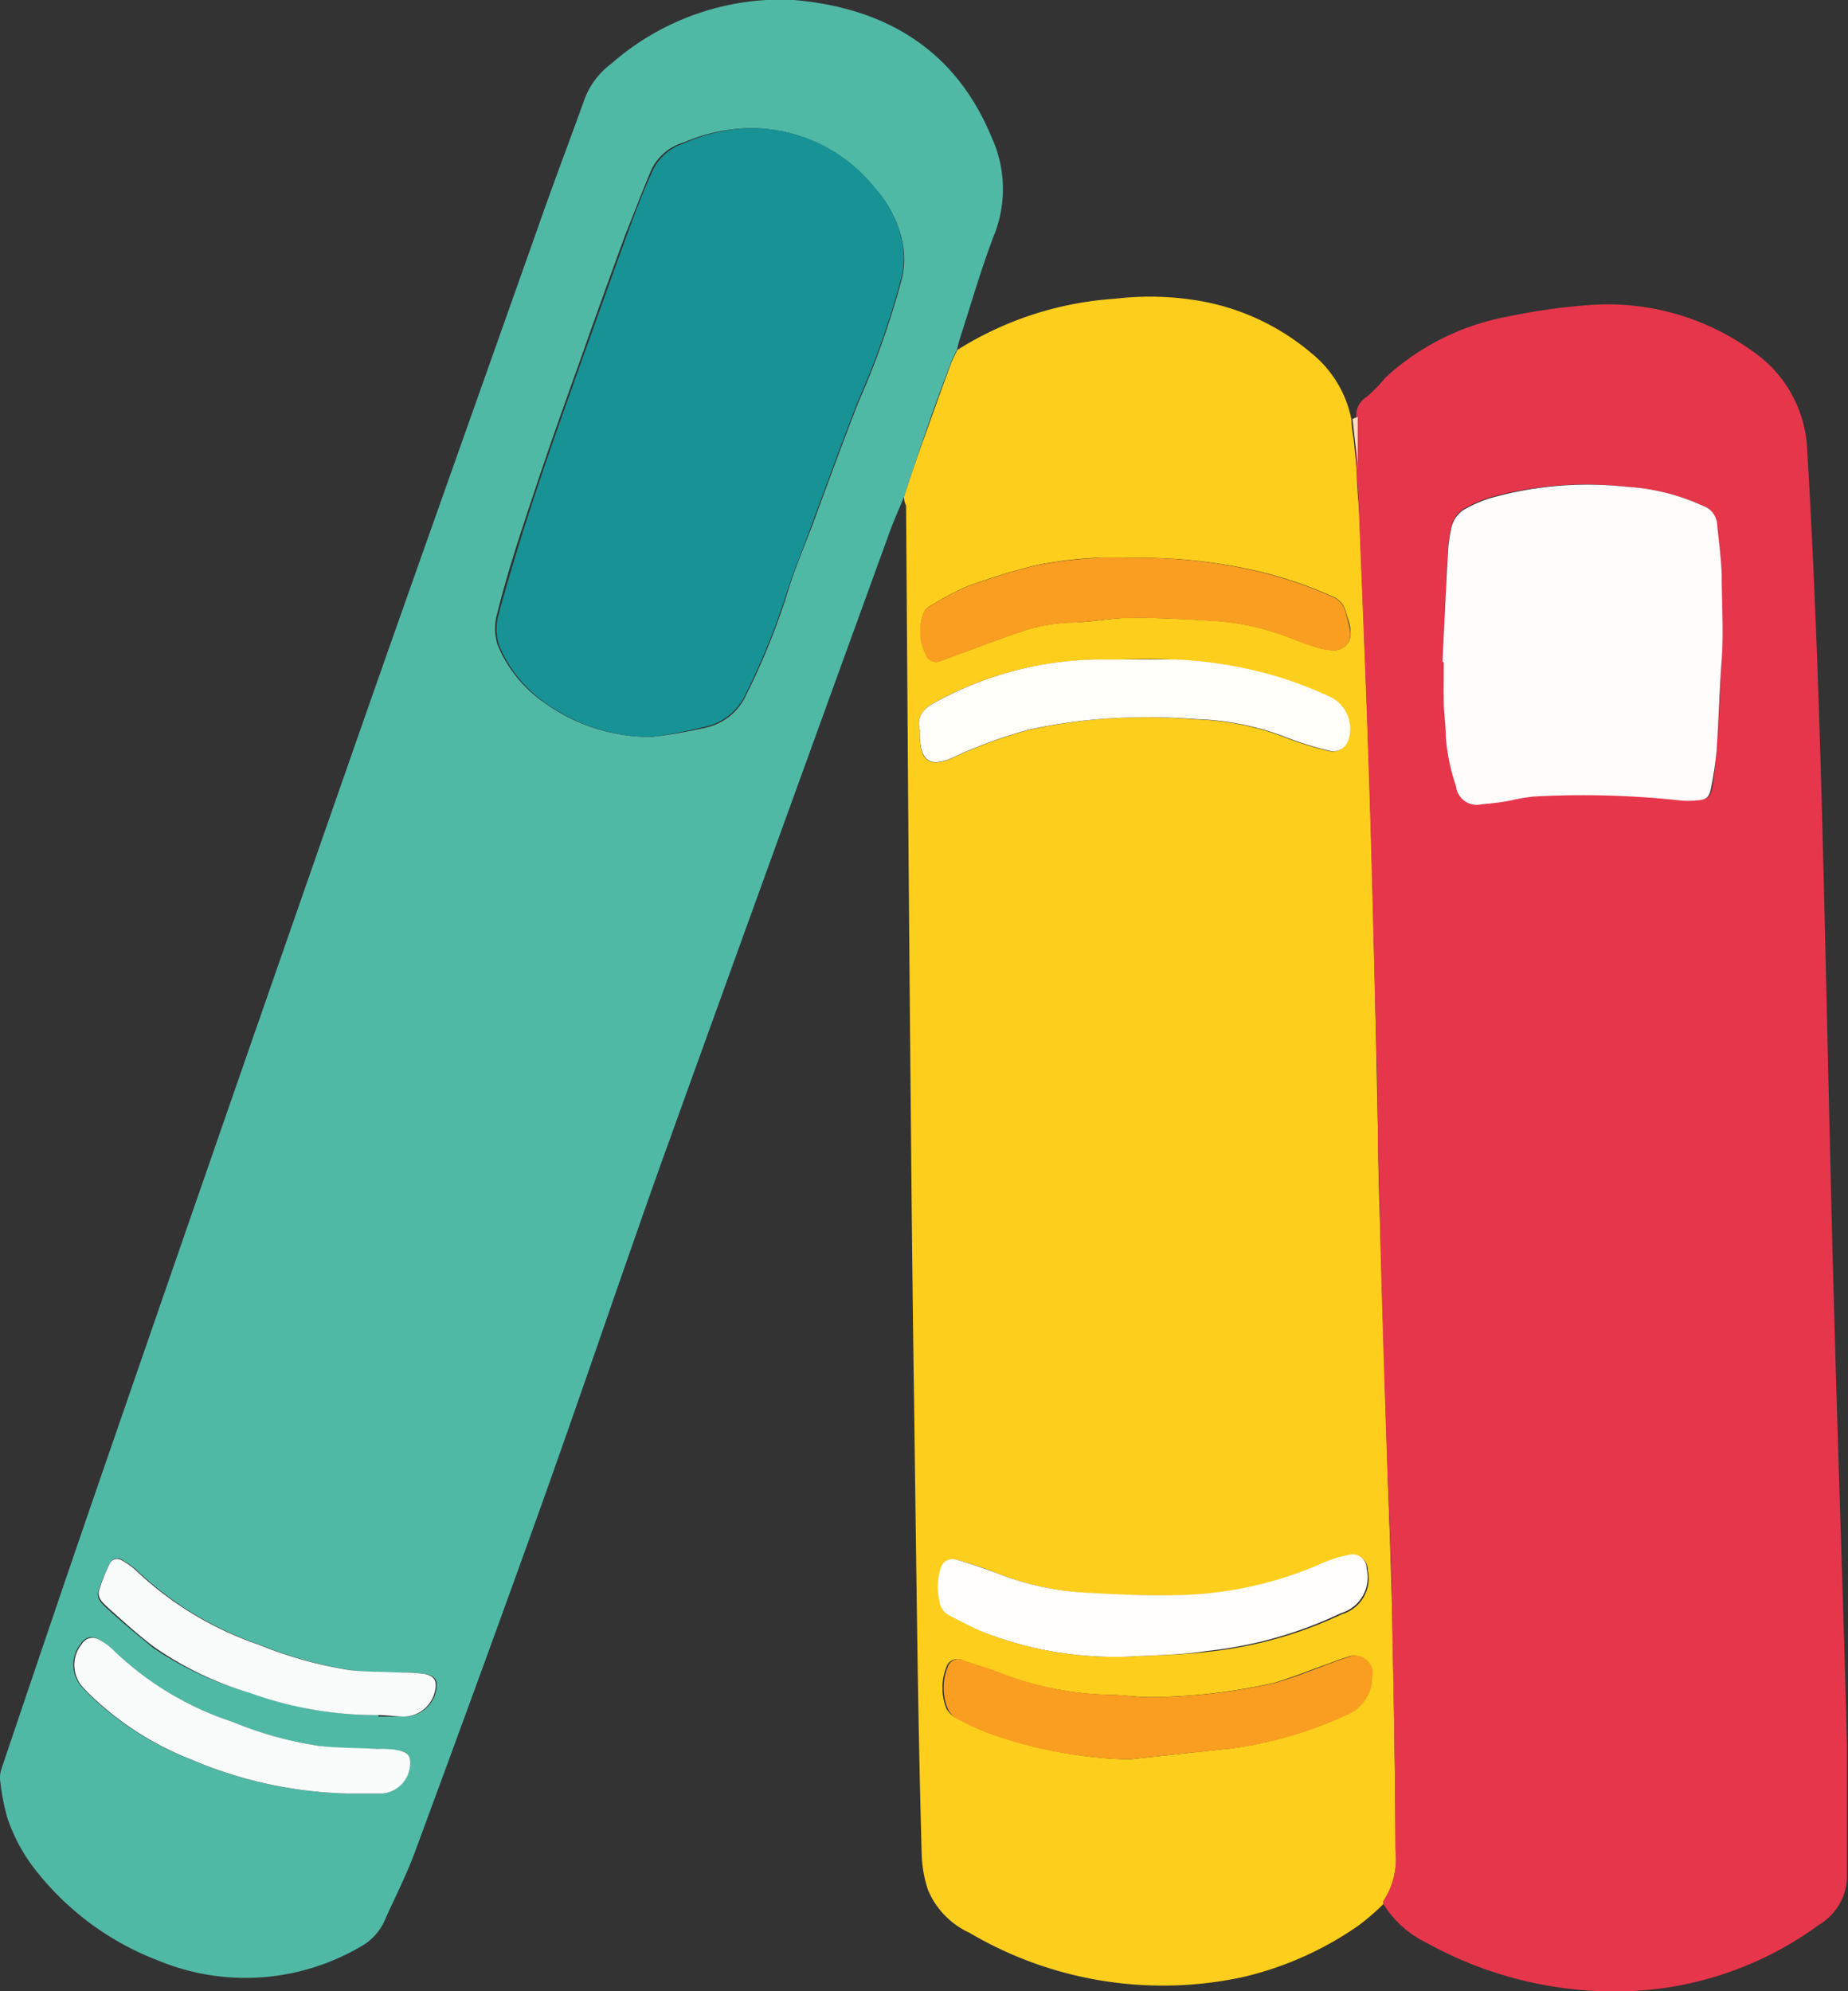
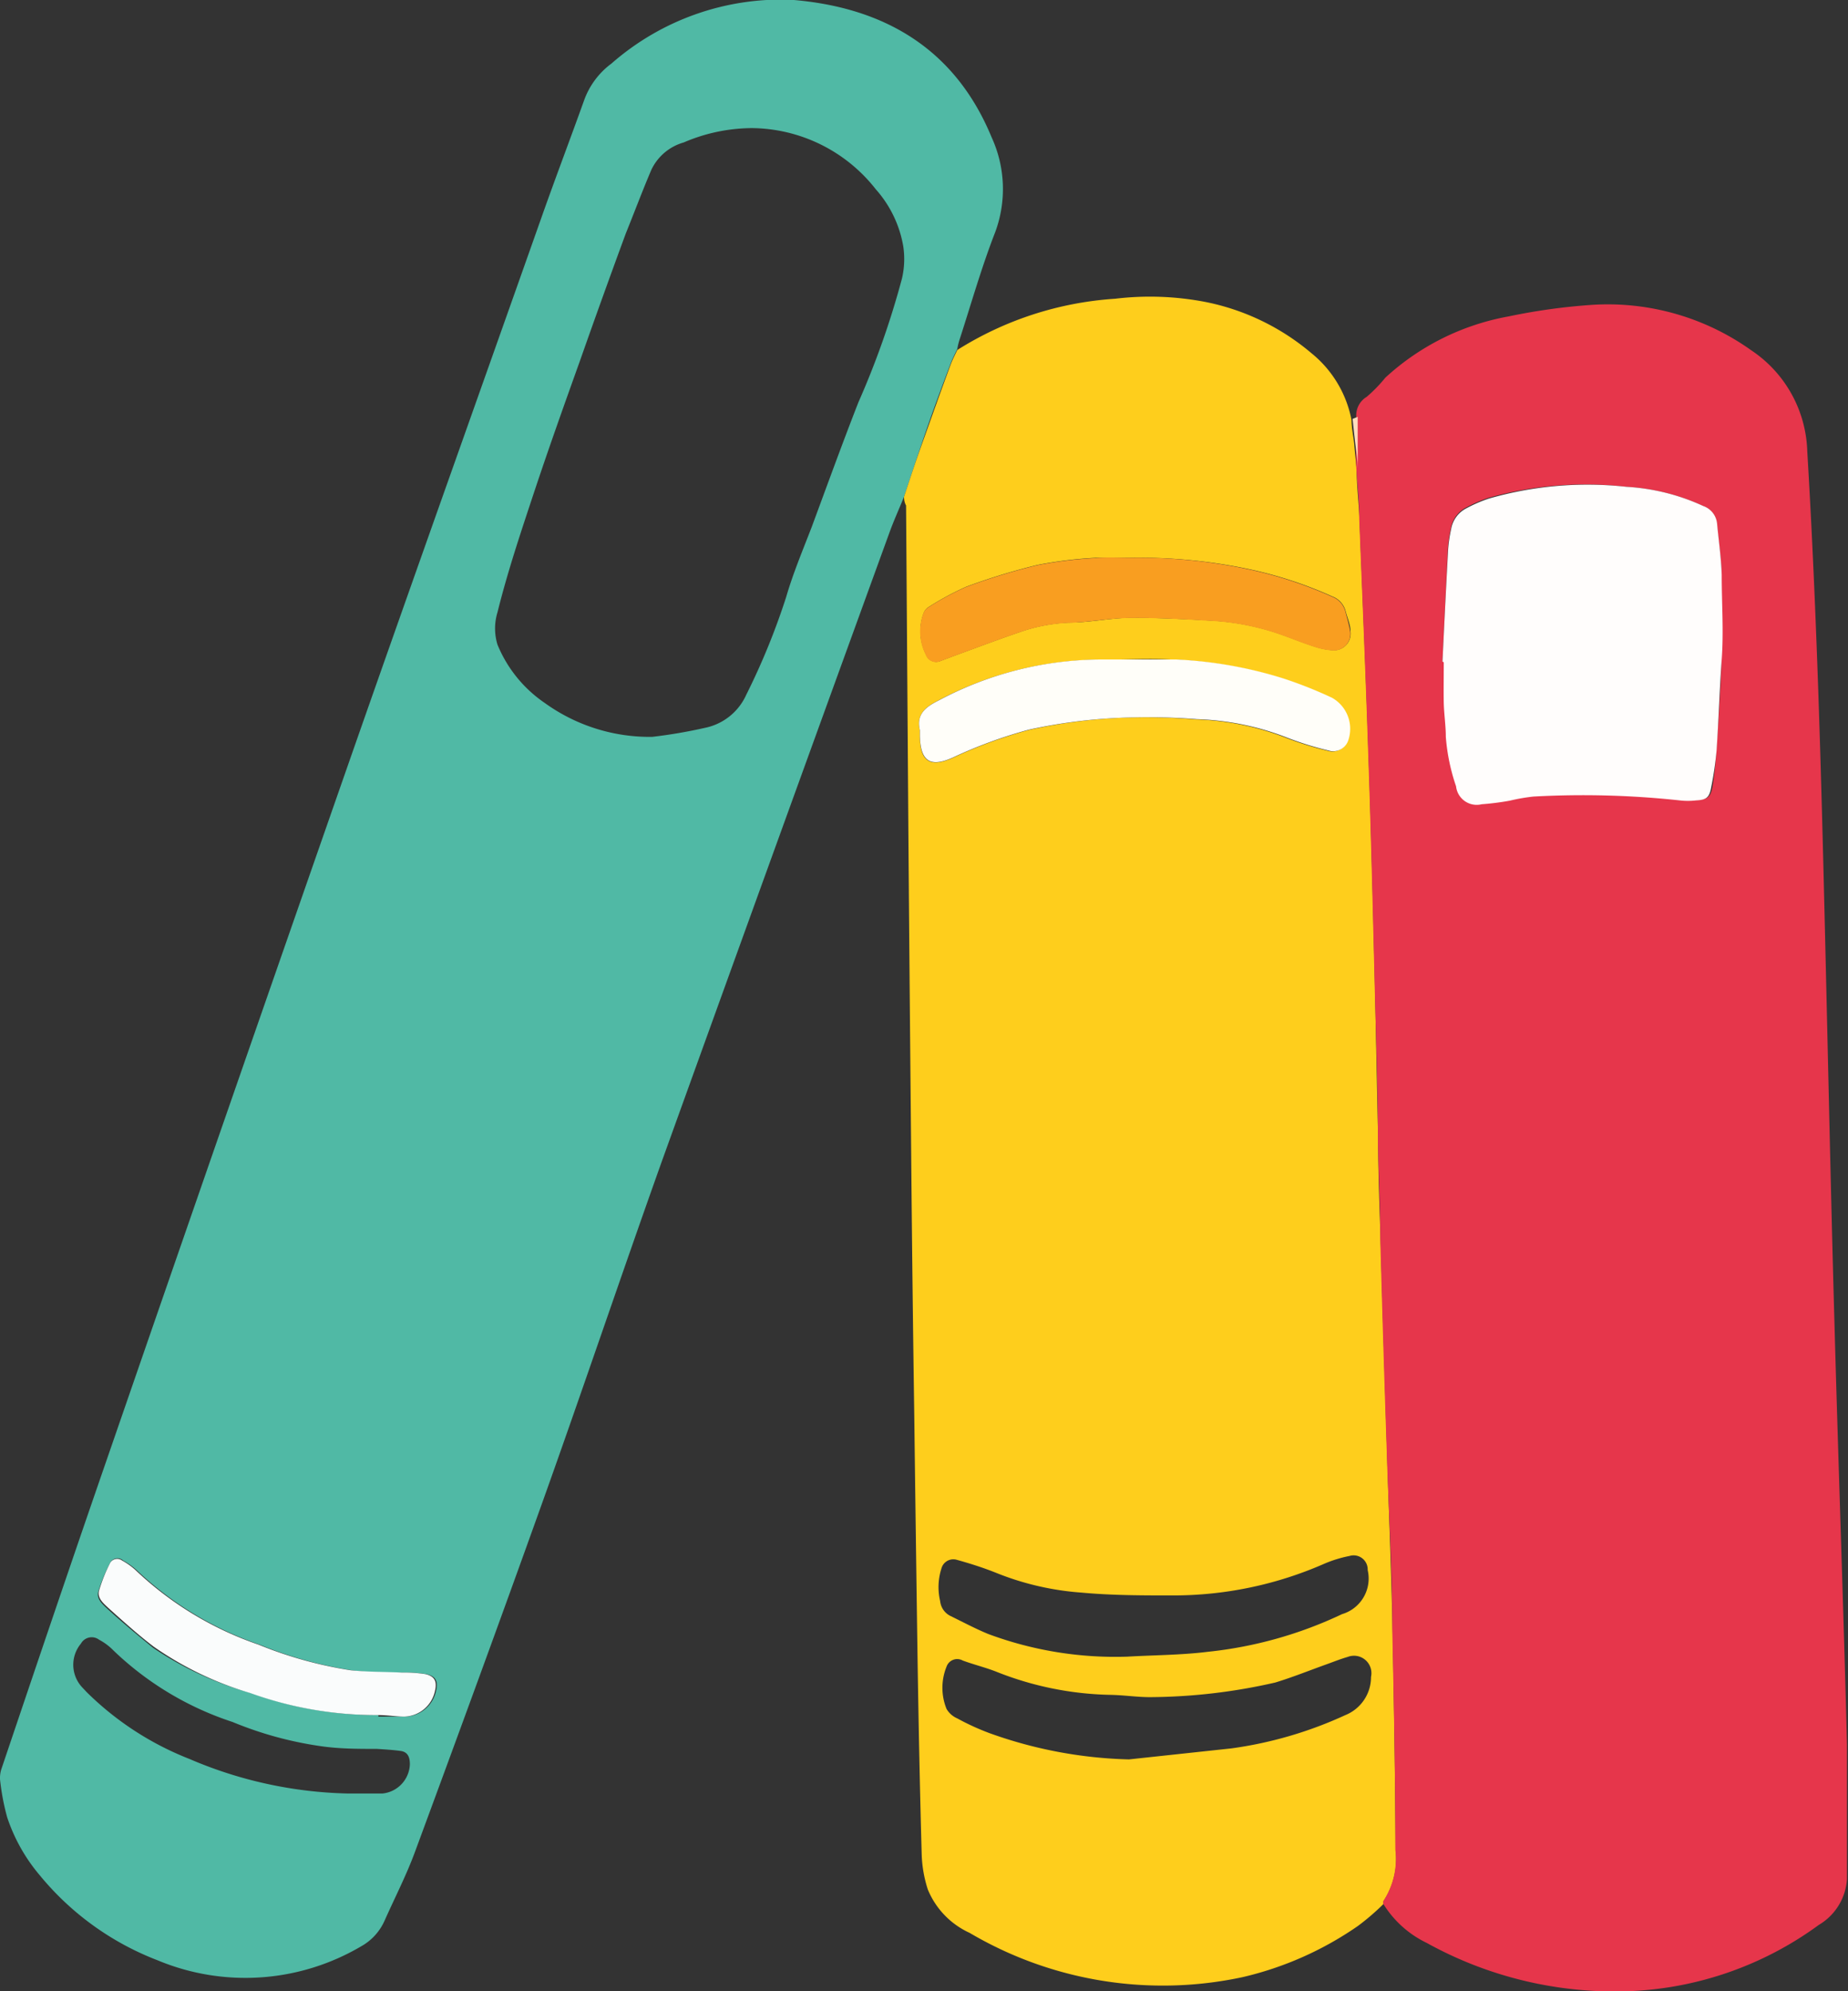
<svg xmlns="http://www.w3.org/2000/svg" viewBox="0 0 72.14 77.72">
  <rect x="0" y="0" width="72.14" height="77.72" fill="#333333" stroke="none" />
  <defs>
    <style>.cls-1{fill:#50b9a5;}.cls-2{fill:#fece1c;}.cls-3{fill:#e6364b;}.cls-4{fill:#fcddbe;}.cls-5{fill:#179396;}.cls-6{fill:#fafcfc;}.cls-7{fill:#fffefa;}.cls-8{fill:#fffef9;}.cls-9{fill:#f99e20;}.cls-10{fill:#fffdfc;}</style>
  </defs>
  <g id="Layer_2" data-name="Layer 2">
    <g id="Individual_Icons" data-name="Individual Icons">
      <g id="Library">
        <path class="cls-1" d="M35.29,19.39c-.19.47-.4.93-.57,1.4Q30.28,33,25.86,45.26c-1.6,4.48-3.12,9-4.72,13.47s-3.26,9-4.93,13.52c-.34.93-.8,1.82-1.2,2.72a2.14,2.14,0,0,1-.92,1,8.9,8.9,0,0,1-7.94.54,11.08,11.08,0,0,1-4.6-3.32A6.82,6.82,0,0,1,.28,70.93,9.12,9.12,0,0,1,0,69.44,1.16,1.16,0,0,1,.07,69c1.35-4,2.68-7.93,4.05-11.89q4.81-13.93,9.67-27.84c2.43-6.94,4.9-13.86,7.35-20.79.54-1.53,1.1-3,1.66-4.56a3.08,3.08,0,0,1,1.07-1.44,10.06,10.06,0,0,1,7-2.49c3.6.28,6.4,1.88,7.84,5.37a4.84,4.84,0,0,1,.14,3.7c-.53,1.36-.93,2.77-1.38,4.16a2.6,2.6,0,0,0-.1.4c-.09.19-.19.38-.26.57-.38,1-.75,2-1.11,3.07C35.75,18,35.52,18.69,35.29,19.39Zm-9.83,9.37a19.48,19.48,0,0,0,2.05-.35,2.26,2.26,0,0,0,1.62-1.29,27.07,27.07,0,0,0,1.56-3.82c.27-.93.65-1.83,1-2.74.6-1.62,1.19-3.25,1.82-4.86a32.94,32.94,0,0,0,1.7-4.83,3.34,3.34,0,0,0,.05-1.26,4.48,4.48,0,0,0-1.07-2.22A6.21,6.21,0,0,0,29.35,5a6.82,6.82,0,0,0-2.66.56,2,2,0,0,0-1.26,1.06c-.35.82-.66,1.65-1,2.49q-.91,2.47-1.8,5c-.62,1.73-1.24,3.47-1.82,5.22-.5,1.51-1,3-1.39,4.57a2.16,2.16,0,0,0,0,1.26,5.09,5.09,0,0,0,1.85,2.28A7,7,0,0,0,25.46,28.76ZM13.54,70c.47,0,.94,0,1.4,0A1.19,1.19,0,0,0,16,68.86c0-.26-.07-.48-.36-.52s-.62-.06-.93-.08c-.73,0-1.47,0-2.21-.11a14.24,14.24,0,0,1-3.42-.94,12.17,12.17,0,0,1-4.66-2.8A2.24,2.24,0,0,0,3.87,64a.48.48,0,0,0-.71.15,1.29,1.29,0,0,0,.07,1.73l.16.17a11.83,11.83,0,0,0,4,2.6A16.53,16.53,0,0,0,13.54,70Zm1.23-3c.35,0,.7,0,1.05,0a1.26,1.26,0,0,0,1.2-1c.09-.37,0-.58-.38-.66a5.61,5.61,0,0,0-.92-.06c-.68,0-1.37,0-2-.09a16,16,0,0,1-3.59-1,13.15,13.15,0,0,1-4.8-2.91,2.73,2.73,0,0,0-.52-.37A.32.32,0,0,0,4.3,61a6.33,6.33,0,0,0-.46,1.11c-.09.3.17.51.36.69.57.52,1.15,1,1.77,1.51A13,13,0,0,0,9.8,66.08,14.52,14.52,0,0,0,14.77,66.94Z" />
        <path class="cls-2" d="M35.29,19.39c.23-.7.46-1.4.71-2.09.36-1,.73-2.05,1.11-3.07.07-.19.17-.38.26-.57a13.14,13.14,0,0,1,6.16-2,11.42,11.42,0,0,1,3.55.13,9.17,9.17,0,0,1,4.12,2,4.42,4.42,0,0,1,1.56,2.61c0,.33.08.65.11,1s.06.62.09.92c0,.64.08,1.28.11,1.93.12,3.05.25,6.11.35,9.17.1,2.84.17,5.68.24,8.53.05,2.2.09,4.4.14,6.6,0,1.25.05,2.5.09,3.74q.12,4.13.25,8.24c.07,2.36.17,4.72.22,7.07.06,2.87.1,5.73.12,8.6a3,3,0,0,1-.47,2,.45.45,0,0,0,0,.11,9.39,9.39,0,0,1-1,.86,13.09,13.09,0,0,1-4.51,2,14.85,14.85,0,0,1-10.65-1.73,3.2,3.2,0,0,1-1.63-1.69,4.93,4.93,0,0,1-.24-1.37c-.07-2.51-.12-5-.16-7.54q-.07-4.8-.13-9.6c-.05-3.39-.09-6.79-.12-10.18q-.06-6.28-.11-12.58l-.09-12.75C35.31,19.62,35.29,19.5,35.29,19.39ZM44,64.66c1-.06,2.11-.06,3.15-.19A16.09,16.09,0,0,0,52.39,63a1.45,1.45,0,0,0,1-1.72.55.55,0,0,0-.71-.55,4.84,4.84,0,0,0-1,.31,14.65,14.65,0,0,1-5.9,1.23c-1.18,0-2.37,0-3.56-.11a11,11,0,0,1-3.33-.77c-.5-.2-1-.36-1.54-.51a.48.48,0,0,0-.6.34,2.38,2.38,0,0,0-.05,1.27.73.73,0,0,0,.42.59c.49.24,1,.51,1.47.7A14.23,14.23,0,0,0,44,64.66ZM35.91,28.5v.23c0,1.15.55,1.18,1.3.84a18.28,18.28,0,0,1,2.95-1.08A20.71,20.71,0,0,1,44.31,28a23.66,23.66,0,0,1,2.38.08,10.56,10.56,0,0,1,3.42.68,12.58,12.58,0,0,0,1.71.54.62.62,0,0,0,.77-.36,1.39,1.39,0,0,0-.63-1.7,16.88,16.88,0,0,0-1.89-.75,16.45,16.45,0,0,0-4.17-.74c-1-.06-2,0-3,0a13.54,13.54,0,0,0-6.27,1.59C36.18,27.57,35.75,27.85,35.91,28.5Zm8.16,40.17,4-.43a15.7,15.7,0,0,0,4.45-1.3,1.6,1.6,0,0,0,1-1.49.68.68,0,0,0-.91-.78c-.28.08-.55.19-.83.29-.67.24-1.34.51-2,.71a22.37,22.37,0,0,1-4.89.57c-.52,0-1-.08-1.57-.09a12.63,12.63,0,0,1-4.42-.9c-.43-.17-.89-.28-1.32-.44a.44.44,0,0,0-.63.24,2.19,2.19,0,0,0,0,1.65.9.9,0,0,0,.42.37,9.59,9.59,0,0,0,1.27.58A17.29,17.29,0,0,0,44.07,68.67Zm.07-46.9c-.44,0-.9,0-1.34,0a16.05,16.05,0,0,0-2.3.28,24.74,24.74,0,0,0-2.78.85,11.16,11.16,0,0,0-1.48.8.48.48,0,0,0-.18.22,2,2,0,0,0,.09,1.63.42.42,0,0,0,.58.24l.59-.22c.82-.3,1.64-.61,2.46-.89a6.68,6.68,0,0,1,1.94-.38c.81,0,1.62-.18,2.43-.19,1,0,2.06.05,3.08.11a9.78,9.78,0,0,1,2.68.51c.47.16.94.36,1.42.51a2.69,2.69,0,0,0,.74.14.65.65,0,0,0,.65-.73c0-.26-.12-.52-.19-.79a.84.84,0,0,0-.52-.58,16,16,0,0,0-3.37-1.09A20.62,20.62,0,0,0,44.14,21.77Z" />
        <path class="cls-3" d="M54,74.31a.45.45,0,0,1,0-.11,3,3,0,0,0,.47-2c0-2.87-.06-5.73-.12-8.6,0-2.35-.15-4.71-.22-7.07q-.14-4.11-.25-8.24c0-1.24-.07-2.49-.09-3.74,0-2.2-.09-4.4-.14-6.6-.07-2.85-.14-5.69-.24-8.53-.1-3.06-.23-6.12-.35-9.17,0-.65-.07-1.29-.11-1.93s0-1.33,0-2a.84.84,0,0,1,.4-.83,5.76,5.76,0,0,0,.73-.75,9.62,9.62,0,0,1,4.81-2.39,23.6,23.6,0,0,1,3.24-.45,9.64,9.64,0,0,1,6.23,1.77,4.91,4.91,0,0,1,2.19,3.94c.38,6.37.55,12.74.7,19.12.12,5,.22,9.9.36,14.85.15,5.5.35,11,.49,16.5,0,1.75,0,3.5,0,5.26A2.24,2.24,0,0,1,71,75.13a13.42,13.42,0,0,1-7.51,2.59,15.15,15.15,0,0,1-7.8-1.89A4.06,4.06,0,0,1,54,74.31Zm2.33-48.49h.08c0,.53,0,1.05,0,1.58s.08.89.08,1.33a7.79,7.79,0,0,0,.4,1.93.81.81,0,0,0,1,.7,10.34,10.34,0,0,0,1.1-.14,7.38,7.38,0,0,1,.92-.16,35.15,35.15,0,0,1,5.71.15,2.75,2.75,0,0,0,.64,0c.4,0,.52-.11.59-.51A13.49,13.49,0,0,0,67,29.29c.08-1.18.17-2.36.2-3.55s0-2.2,0-3.3c0-.65-.12-1.31-.18-2a.81.81,0,0,0-.54-.69,8.29,8.29,0,0,0-3-.75,13.89,13.89,0,0,0-5.37.43,5.44,5.44,0,0,0-.86.37,1.12,1.12,0,0,0-.61.81,5.66,5.66,0,0,0-.12.81C56.45,22.91,56.38,24.36,56.31,25.82Z" />
        <path class="cls-4" d="M53,16.27c0,.67,0,1.34,0,2,0-.3-.05-.61-.09-.92s-.07-.64-.11-1Z" />
-         <path class="cls-5" d="M25.46,28.76a7,7,0,0,1-4.13-1.3,5.09,5.09,0,0,1-1.85-2.28,2.16,2.16,0,0,1,0-1.26c.42-1.53.89-3.06,1.39-4.57.58-1.75,1.2-3.49,1.82-5.22s1.19-3.33,1.8-5c.31-.84.62-1.67,1-2.49A2,2,0,0,1,26.69,5.6,6.82,6.82,0,0,1,29.35,5a6.21,6.21,0,0,1,4.82,2.35,4.48,4.48,0,0,1,1.07,2.22,3.34,3.34,0,0,1-.05,1.26,32.94,32.94,0,0,1-1.7,4.83c-.63,1.61-1.22,3.24-1.82,4.86-.33.91-.71,1.81-1,2.74a27.07,27.07,0,0,1-1.56,3.82,2.26,2.26,0,0,1-1.62,1.29A19.48,19.48,0,0,1,25.46,28.76Z" />
-         <path class="cls-6" d="M13.54,70a16.53,16.53,0,0,1-6.11-1.34,11.83,11.83,0,0,1-4-2.6l-.16-.17a1.29,1.29,0,0,1-.07-1.73A.48.48,0,0,1,3.87,64a2.24,2.24,0,0,1,.56.41,12.17,12.17,0,0,0,4.66,2.8,14.24,14.24,0,0,0,3.42.94c.74.08,1.48.07,2.21.11.31,0,.62,0,.93.08s.37.26.36.52A1.19,1.19,0,0,1,14.94,70C14.48,70,14,70,13.54,70Z" />
        <path class="cls-6" d="M14.77,66.94a14.52,14.52,0,0,1-5-.86A13,13,0,0,1,6,64.27c-.62-.47-1.2-1-1.77-1.51-.19-.18-.45-.39-.36-.69A6.33,6.33,0,0,1,4.3,61a.32.32,0,0,1,.47-.09,2.73,2.73,0,0,1,.52.37,13.15,13.15,0,0,0,4.8,2.91,16,16,0,0,0,3.59,1c.67.07,1.36.06,2,.09a5.61,5.61,0,0,1,.92.06c.37.08.47.29.38.66a1.26,1.26,0,0,1-1.2,1C15.47,67,15.12,66.94,14.77,66.94Z" />
-         <path class="cls-7" d="M44,64.66a14.23,14.23,0,0,1-5.44-.89c-.5-.19-1-.46-1.47-.7a.73.73,0,0,1-.42-.59,2.38,2.38,0,0,1,.05-1.27.48.48,0,0,1,.6-.34c.52.15,1,.31,1.54.51a11,11,0,0,0,3.33.77c1.19.07,2.38.13,3.56.11A14.65,14.65,0,0,0,51.64,61a4.84,4.84,0,0,1,1-.31.55.55,0,0,1,.71.55,1.45,1.45,0,0,1-1,1.72,16.09,16.09,0,0,1-5.25,1.48C46.1,64.6,45,64.6,44,64.66Z" />
        <path class="cls-8" d="M35.91,28.5c-.16-.65.27-.93.75-1.17a13.54,13.54,0,0,1,6.27-1.59c1,0,2,0,3,0a16.45,16.45,0,0,1,4.17.74,16.88,16.88,0,0,1,1.89.75,1.39,1.39,0,0,1,.63,1.7.62.62,0,0,1-.77.36,12.58,12.58,0,0,1-1.71-.54,10.56,10.56,0,0,0-3.42-.68A23.66,23.66,0,0,0,44.31,28a20.71,20.71,0,0,0-4.15.48,18.28,18.28,0,0,0-2.95,1.08c-.75.34-1.28.31-1.3-.84Z" />
-         <path class="cls-9" d="M44.07,68.67a17.29,17.29,0,0,1-5.43-1,9.59,9.59,0,0,1-1.27-.58A.9.9,0,0,1,37,66.7a2.19,2.19,0,0,1,0-1.65.44.44,0,0,1,.63-.24c.43.16.89.27,1.32.44a12.63,12.63,0,0,0,4.42.9c.52,0,1.05.11,1.57.09a22.37,22.37,0,0,0,4.89-.57c.69-.2,1.36-.47,2-.71.28-.1.55-.21.83-.29a.68.68,0,0,1,.91.78,1.6,1.6,0,0,1-1,1.49,15.7,15.7,0,0,1-4.45,1.3Z" />
        <path class="cls-9" d="M44.14,21.77a20.62,20.62,0,0,1,4.5.43A16,16,0,0,1,52,23.29a.84.84,0,0,1,.52.58c.07.27.15.53.19.79a.65.65,0,0,1-.65.73,2.69,2.69,0,0,1-.74-.14c-.48-.15-.95-.35-1.42-.51a9.78,9.78,0,0,0-2.68-.51c-1-.06-2-.12-3.08-.11-.81,0-1.62.17-2.43.19a6.68,6.68,0,0,0-1.94.38c-.82.28-1.64.59-2.46.89l-.59.22a.42.42,0,0,1-.58-.24,2,2,0,0,1-.09-1.63.48.48,0,0,1,.18-.22,11.16,11.16,0,0,1,1.48-.8,24.74,24.74,0,0,1,2.78-.85,16.05,16.05,0,0,1,2.3-.28C43.24,21.74,43.7,21.77,44.14,21.77Z" />
        <path class="cls-10" d="M56.31,25.82c.07-1.46.14-2.91.22-4.37a5.66,5.66,0,0,1,.12-.81,1.12,1.12,0,0,1,.61-.81,5.44,5.44,0,0,1,.86-.37A13.89,13.89,0,0,1,63.49,19a8.29,8.29,0,0,1,3,.75.81.81,0,0,1,.54.69c.06.66.16,1.32.18,2,0,1.1.08,2.21,0,3.3s-.12,2.37-.2,3.55a13.49,13.49,0,0,1-.21,1.44c-.07.4-.19.49-.59.51a2.75,2.75,0,0,1-.64,0,35.15,35.15,0,0,0-5.71-.15,7.38,7.38,0,0,0-.92.16,10.34,10.34,0,0,1-1.1.14.81.81,0,0,1-1-.7,7.79,7.79,0,0,1-.4-1.93c0-.44-.07-.89-.08-1.33s0-1,0-1.58Z" />
      </g>
    </g>
  </g>
</svg>